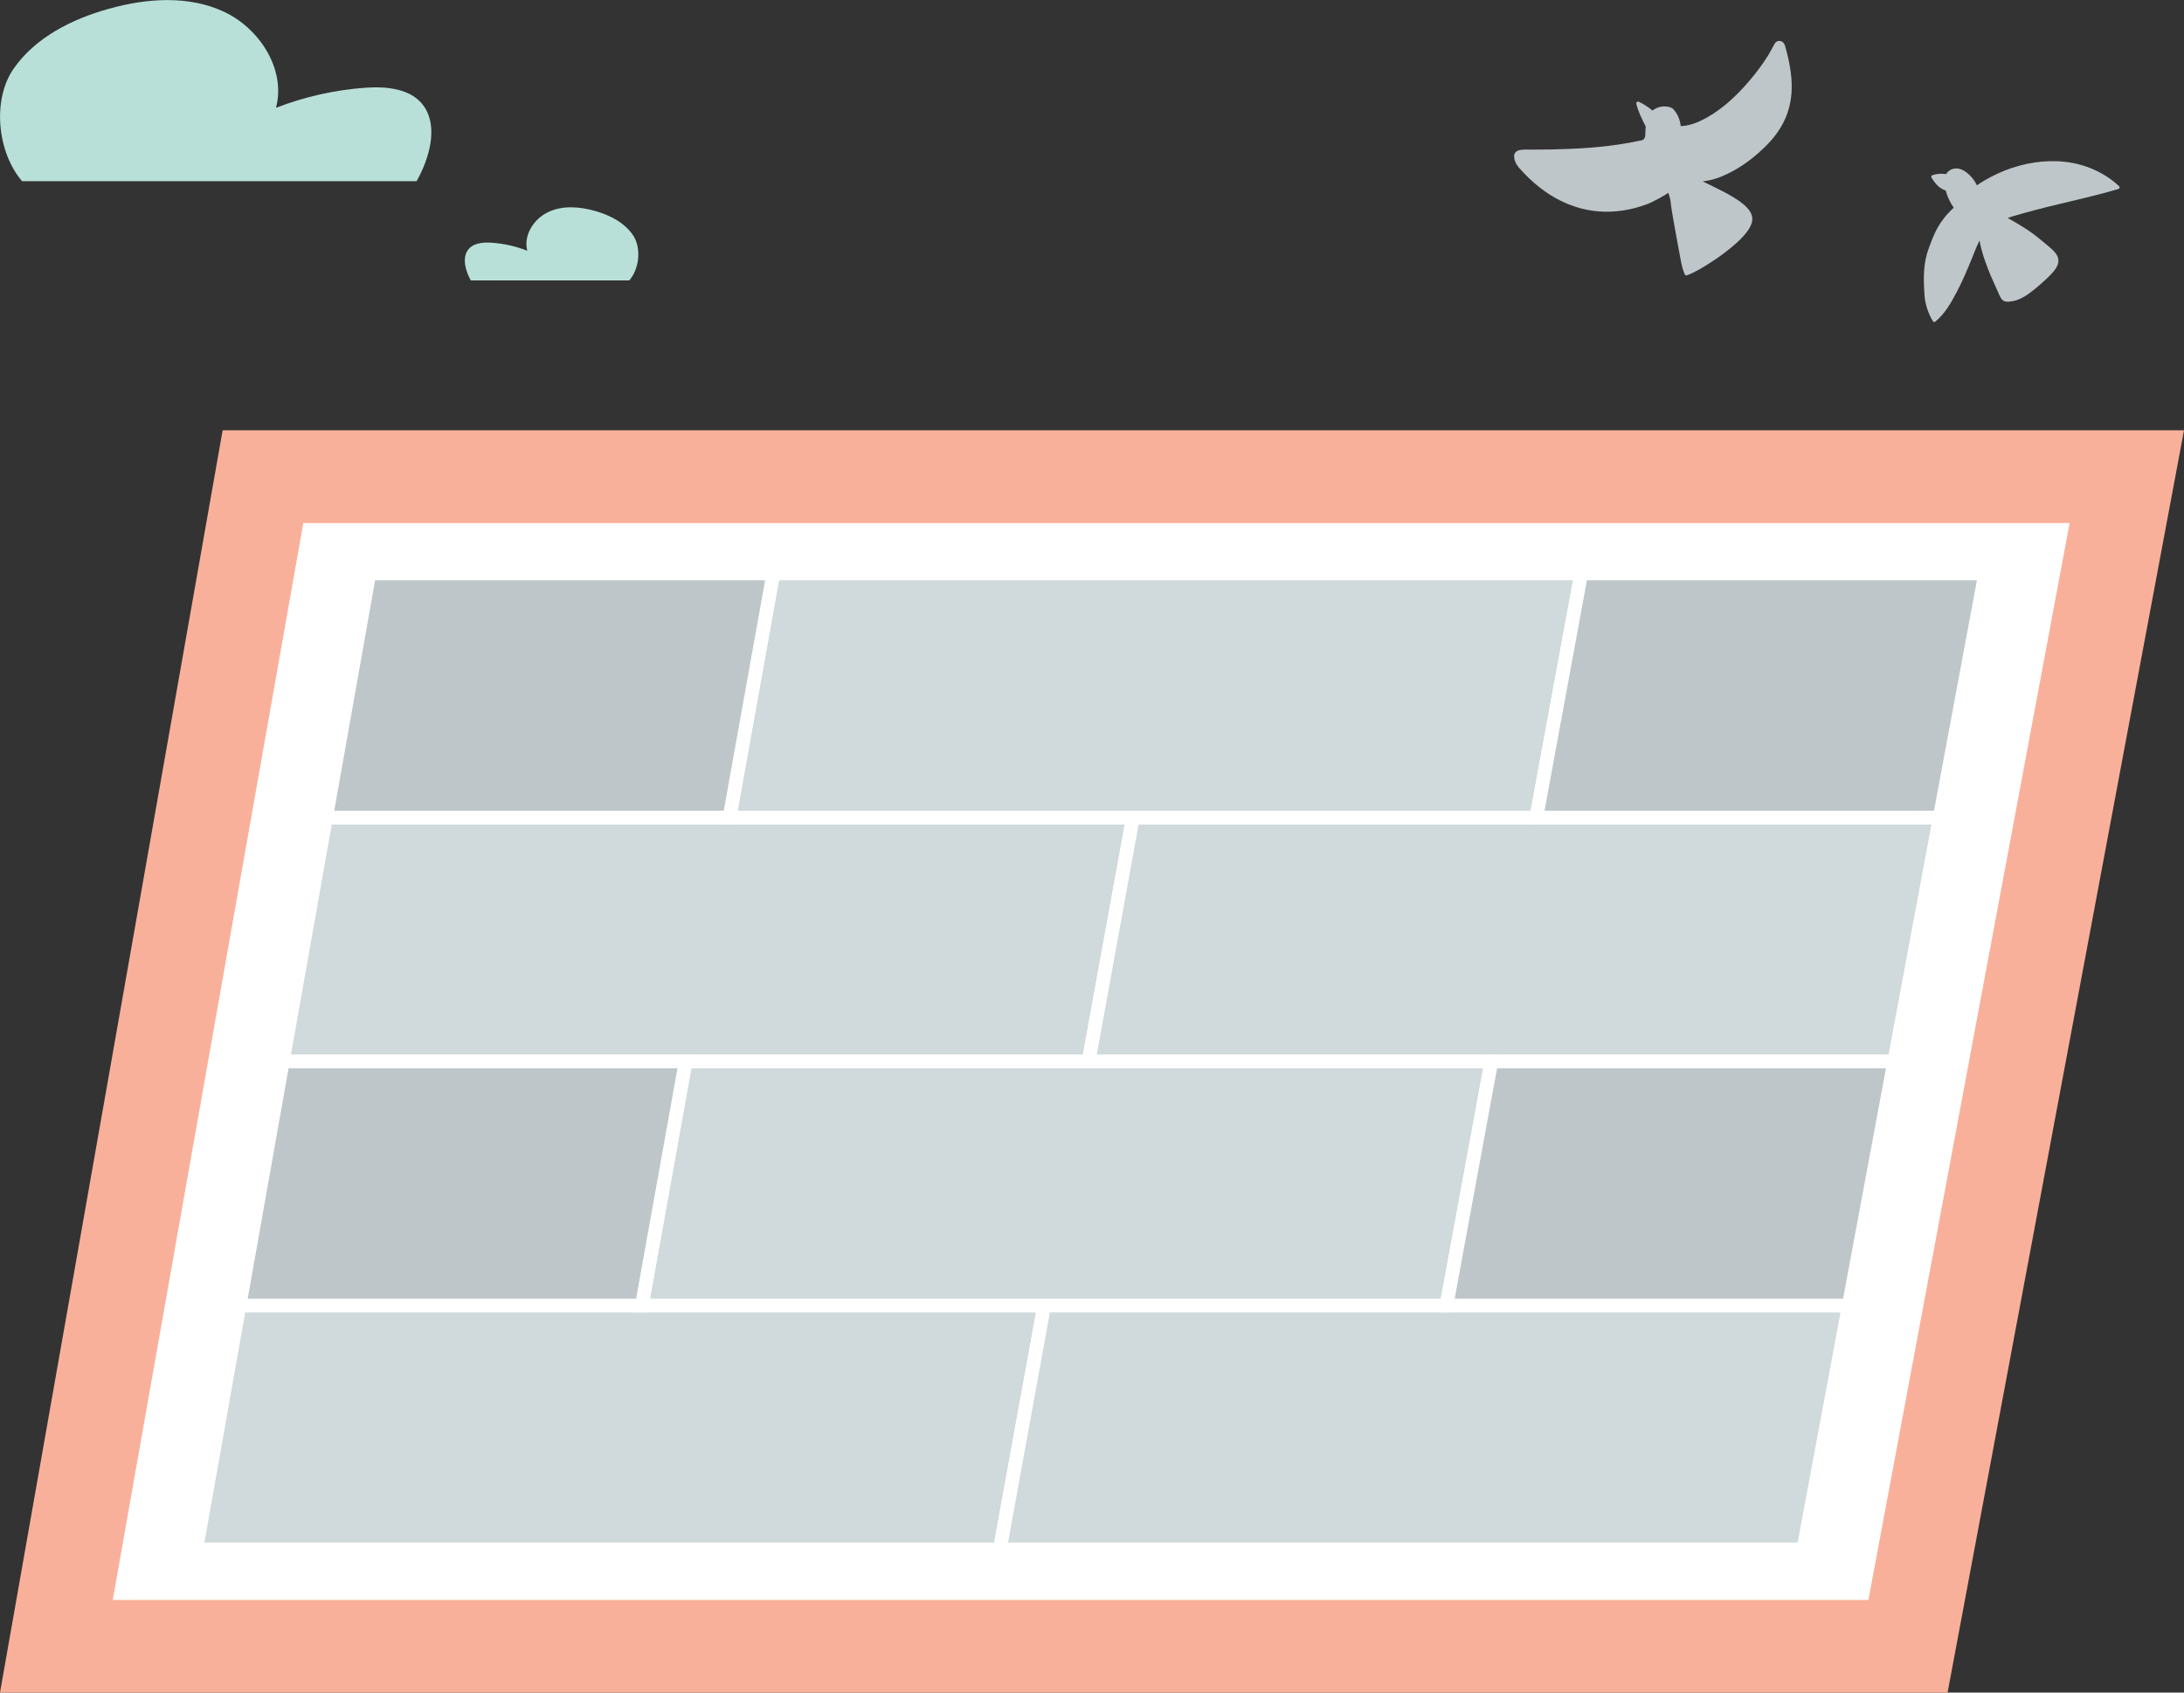
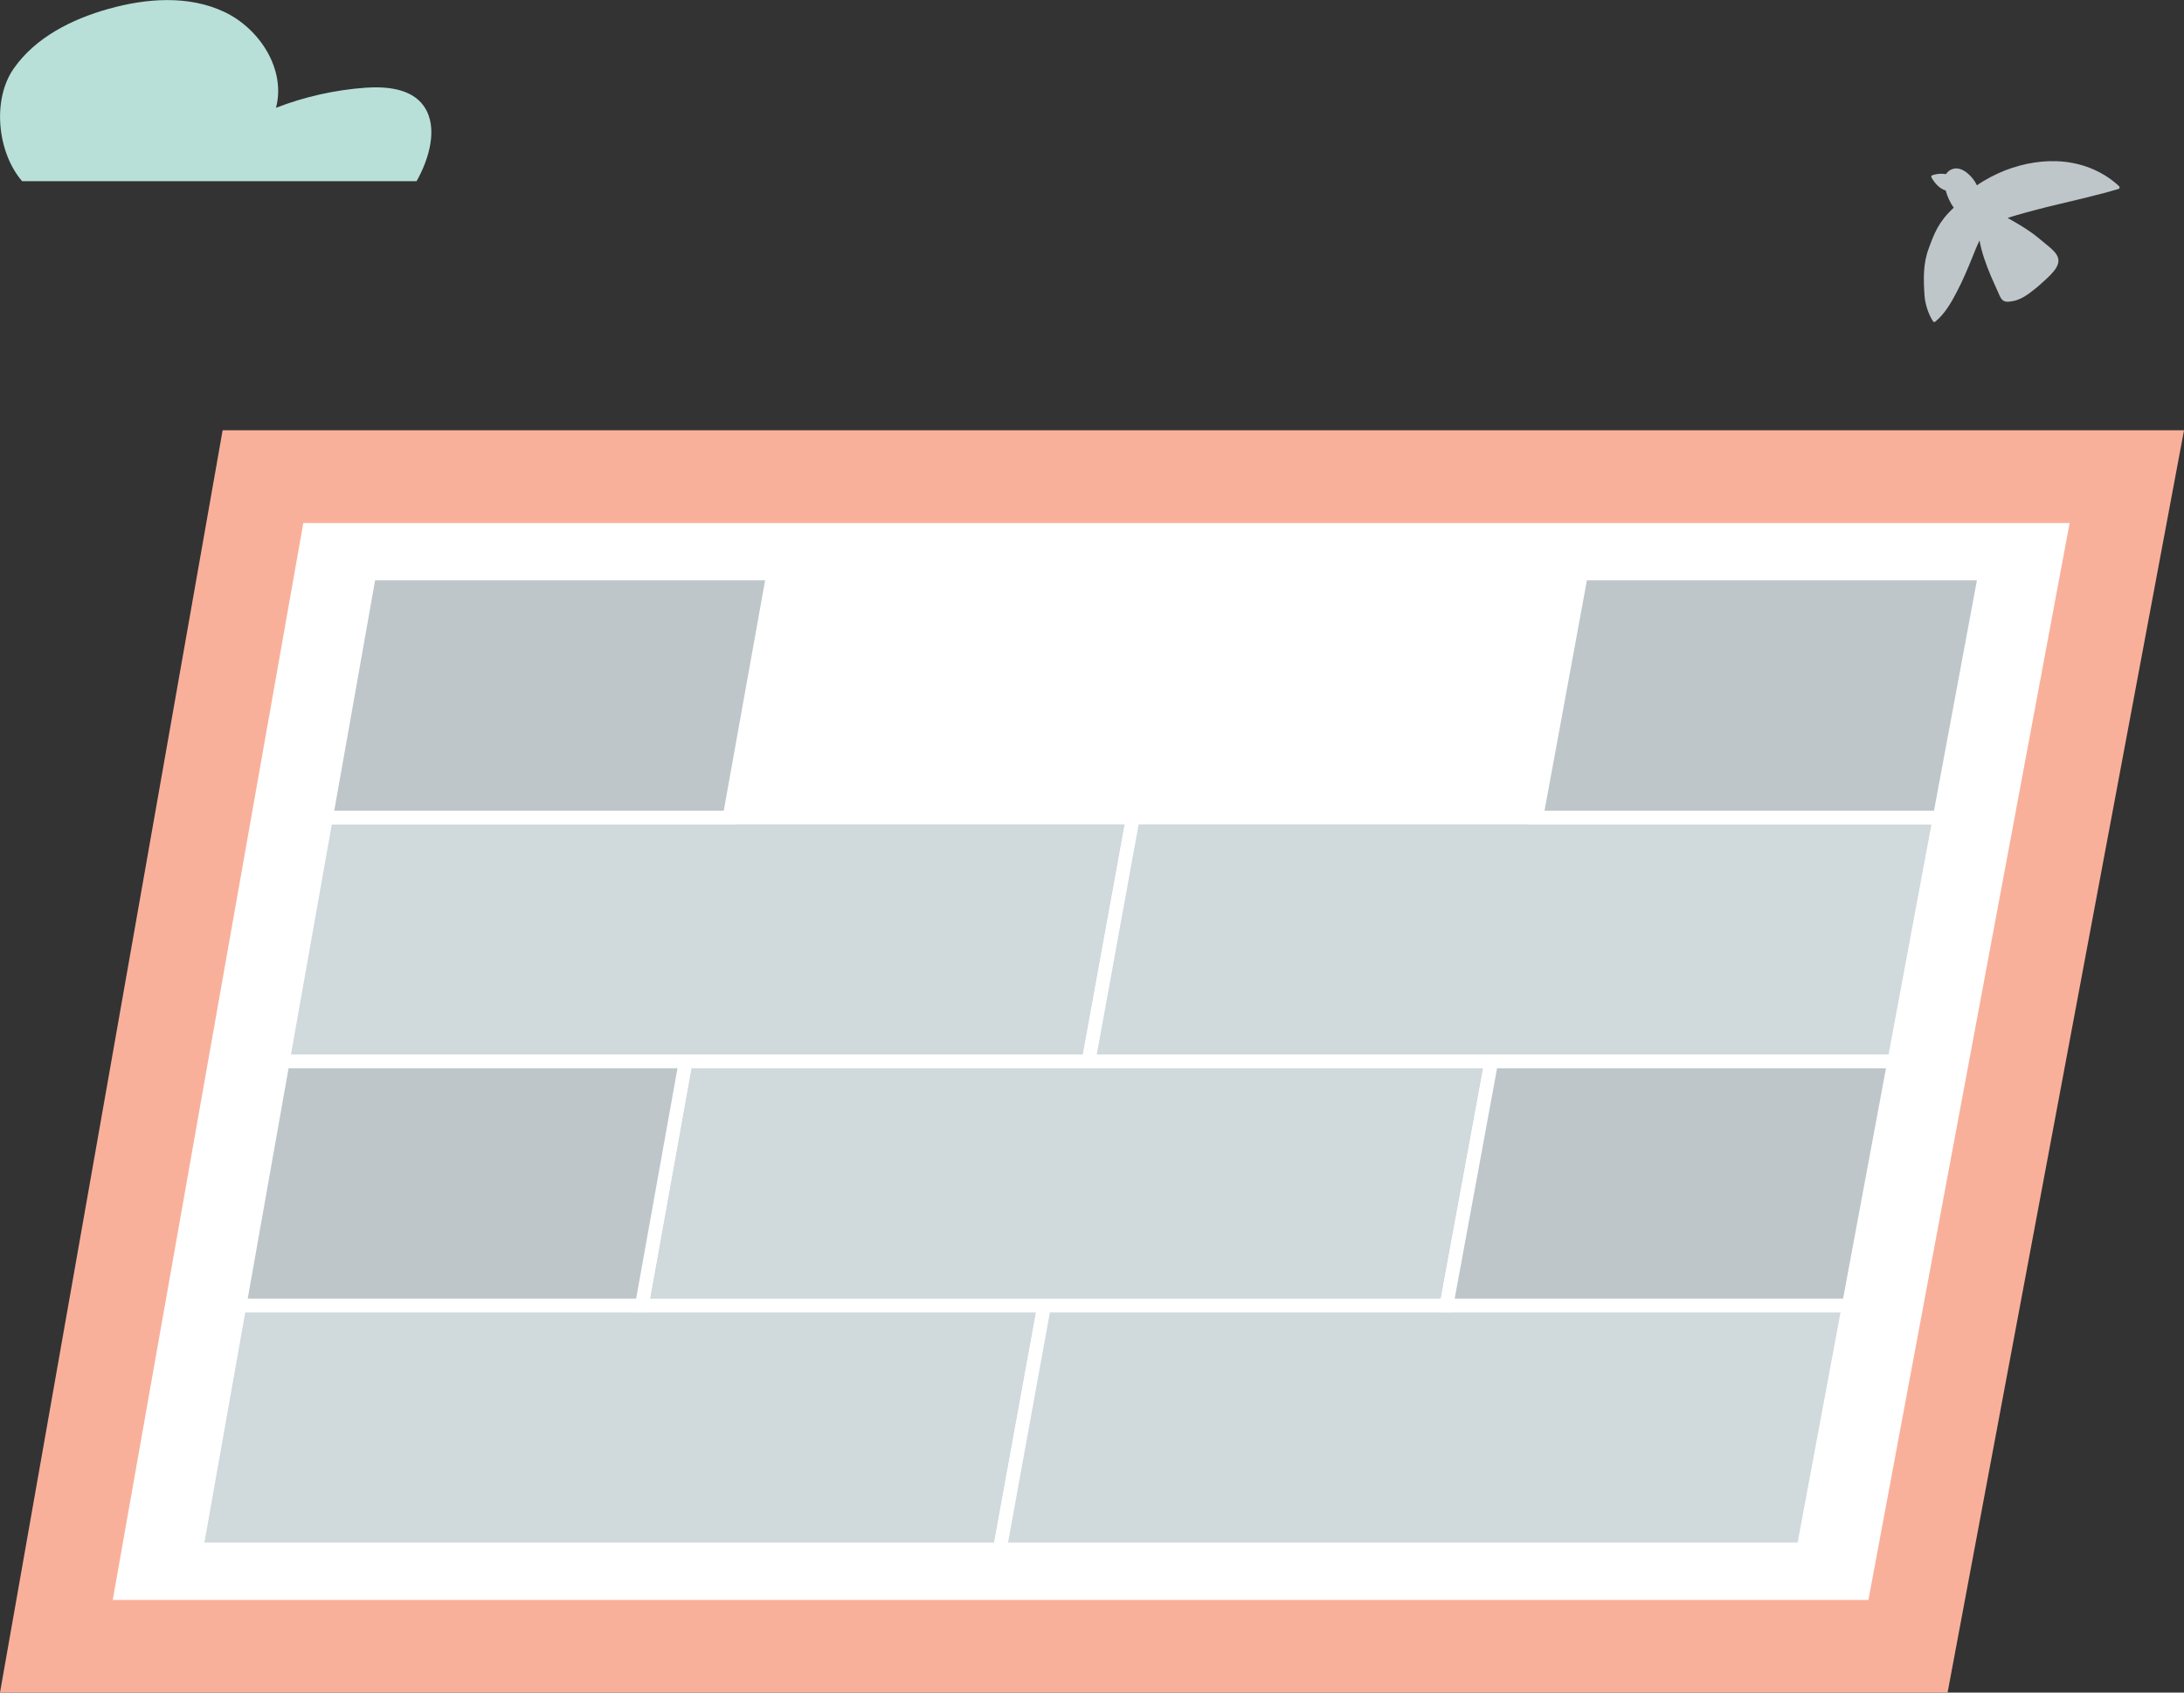
<svg xmlns="http://www.w3.org/2000/svg" width="160" height="124" viewBox="0 0 160 124" fill="none">
  <rect x="0" y="0" width="160" height="124" fill="#333333" stroke="none" />
  <g clip-path="url(#clip0_128_2873)">
    <path d="M1.619 13.274H30.519C31.439 11.642 32.129 9.329 31.059 7.788C30.169 6.496 28.349 6.316 26.779 6.426C24.539 6.587 22.309 7.087 20.219 7.898C20.959 5.105 19.039 2.102 16.429 0.871C13.819 -0.361 10.729 -0.131 7.949 0.65C5.269 1.401 2.609 2.732 1.009 5.015C-0.591 7.297 -0.201 11.161 1.619 13.274Z" fill="#B8E0D8" />
-     <path d="M46.12 20.542H34.49C34.12 19.881 33.84 18.95 34.27 18.33C34.63 17.809 35.36 17.739 35.99 17.779C36.89 17.839 37.79 18.039 38.63 18.37C38.33 17.248 39.1 16.037 40.16 15.537C41.22 15.036 42.45 15.136 43.57 15.447C44.65 15.747 45.72 16.287 46.36 17.208C47 18.129 46.85 19.681 46.11 20.532L46.12 20.542Z" fill="#B8E0D8" />
    <path d="M0 124L16.31 31.523H160L142.68 124H0Z" fill="#F9B09A" />
    <path d="M136.88 117.213H8.26L22.22 38.32H151.62L136.88 117.213Z" fill="white" />
    <path d="M79.749 77.761H20.719L23.889 59.893H82.999L79.749 77.761Z" fill="#D0D9DC" stroke="white" stroke-miterlimit="10" />
    <path d="M138.77 77.761H79.75L83 59.893H142.1L138.77 77.761Z" fill="#D0D9DC" stroke="white" stroke-miterlimit="10" />
    <path d="M73.249 113.509H14.379L17.549 95.641H76.499L73.249 113.509Z" fill="#D0D9DC" stroke="white" stroke-miterlimit="10" />
    <path d="M132.11 113.509H73.25L76.5 95.641H135.44L132.11 113.509Z" fill="#D0D9DC" stroke="white" stroke-miterlimit="10" />
    <path d="M105.97 95.641H47.02L50.23 77.762H109.26L105.97 95.641Z" fill="#D0D9DC" stroke="white" stroke-miterlimit="10" />
    <path d="M17.551 95.641H47.021L50.231 77.762H20.721L17.551 95.641Z" fill="#BEC6CA" stroke="white" stroke-miterlimit="10" />
    <path d="M105.969 95.641H135.439L138.769 77.762H109.259L105.969 95.641Z" fill="#BEC6CA" stroke="white" stroke-miterlimit="10" />
-     <path d="M112.551 59.892H53.441L56.651 42.014H115.841L112.551 59.892Z" fill="#D0D9DC" stroke="white" stroke-miterlimit="10" />
    <path d="M23.891 59.892H53.441L56.651 42.014H27.061L23.891 59.892Z" fill="#BEC6CA" stroke="white" stroke-miterlimit="10" />
    <path d="M112.551 59.892H142.101L145.431 42.014H115.841L112.551 59.892Z" fill="#BEC6CA" stroke="white" stroke-miterlimit="10" />
    <path d="M155.26 13.655C154.16 12.623 152.76 12.023 151.27 11.853C149.8 11.692 148.3 11.943 146.92 12.473C146.19 12.764 145.48 13.124 144.83 13.574C144.68 13.264 144.46 12.974 144.2 12.743C143.91 12.483 143.51 12.263 143.11 12.363C142.89 12.413 142.68 12.563 142.57 12.754C142.23 12.704 141.9 12.723 141.57 12.834C141.5 12.854 141.46 12.934 141.5 13.004C141.74 13.414 142.07 13.815 142.54 13.955C142.66 14.395 142.86 14.836 143.13 15.216C141.99 16.277 141.69 17.138 141.3 18.199C140.88 19.31 140.91 20.442 140.99 21.643C141.03 22.253 141.27 23.014 141.61 23.535C141.65 23.605 141.73 23.605 141.79 23.555C142.47 22.994 142.94 22.183 143.34 21.413C143.78 20.582 144.14 19.721 144.49 18.86C144.66 18.439 144.82 18.019 145.02 17.619C145.18 18.52 145.51 19.401 145.86 20.241C146.04 20.652 146.23 21.062 146.41 21.473C146.51 21.703 146.61 21.983 146.86 22.073C146.98 22.113 147.12 22.113 147.24 22.093C147.41 22.073 147.59 22.043 147.76 21.983C148.14 21.853 148.48 21.633 148.79 21.393C149.14 21.132 149.48 20.842 149.8 20.542C150.1 20.261 150.42 19.971 150.63 19.631C150.73 19.461 150.81 19.27 150.8 19.07C150.8 18.88 150.71 18.71 150.6 18.56C150.46 18.379 150.3 18.229 150.13 18.089C149.9 17.899 149.67 17.709 149.44 17.518C148.72 16.908 147.9 16.427 147.08 15.967C147.52 15.817 147.98 15.697 148.43 15.566C148.98 15.416 149.53 15.276 150.08 15.136C151.17 14.866 152.26 14.626 153.35 14.345C153.97 14.195 154.59 14.025 155.2 13.845C155.28 13.825 155.31 13.714 155.25 13.655H155.26Z" fill="#BEC6CA" />
-     <path d="M130.739 3.283C130.739 3.283 130.739 3.263 130.729 3.253C130.599 2.943 130.179 2.903 130.009 3.203C129.859 3.484 129.709 3.764 129.549 4.034C129.169 4.645 128.749 5.215 128.289 5.766C127.349 6.897 126.249 7.958 124.949 8.669C124.389 8.969 123.769 9.22 123.129 9.24C123.079 8.759 122.889 8.299 122.539 7.948C122.469 7.878 121.769 7.568 121.059 8.098C120.759 7.848 120.419 7.628 120.069 7.458C119.969 7.408 119.849 7.488 119.879 7.608C120.019 8.188 120.299 8.739 120.569 9.28C120.549 9.44 120.539 9.59 120.539 9.75C120.539 9.87 120.539 9.99 120.489 10.101C120.459 10.15 120.419 10.201 120.379 10.231C120.299 10.291 120.149 10.301 120.049 10.321C119.819 10.371 119.579 10.421 119.349 10.461C118.409 10.631 117.459 10.741 116.499 10.821C115.539 10.891 114.579 10.931 113.619 10.951C113.139 10.951 112.659 10.961 112.179 10.961C111.899 10.961 111.619 10.941 111.349 10.991C111.139 11.031 110.959 11.152 110.929 11.382C110.899 11.692 111.069 12.043 111.259 12.263C115.389 16.988 119.829 15.236 120.559 14.996C121.079 14.825 122.099 14.235 122.219 14.125C122.269 14.265 122.309 14.415 122.349 14.555C122.399 14.765 122.409 14.986 122.439 15.196C122.499 15.646 123.059 18.7 123.139 19.11C123.209 19.45 123.289 19.801 123.429 20.111C123.449 20.161 123.529 20.191 123.579 20.171C124.129 19.971 124.649 19.651 125.149 19.34C125.849 18.9 126.519 18.419 127.139 17.869C127.409 17.628 127.679 17.368 127.909 17.078C128.089 16.848 128.259 16.597 128.339 16.307C128.539 15.586 127.859 15.036 127.339 14.675C126.529 14.125 125.619 13.734 124.739 13.284C125.389 13.224 126.019 13.004 126.599 12.713C127.399 12.323 128.149 11.802 128.819 11.212C129.459 10.651 130.049 10.02 130.479 9.29C130.979 8.449 131.239 7.498 131.259 6.517C131.289 5.416 131.049 4.324 130.749 3.273L130.739 3.283Z" fill="#BEC6CA" />
  </g>
  <defs>
    <clipPath id="clip0_128_2873">
      <rect width="160" height="124" fill="white" />
    </clipPath>
  </defs>
</svg>